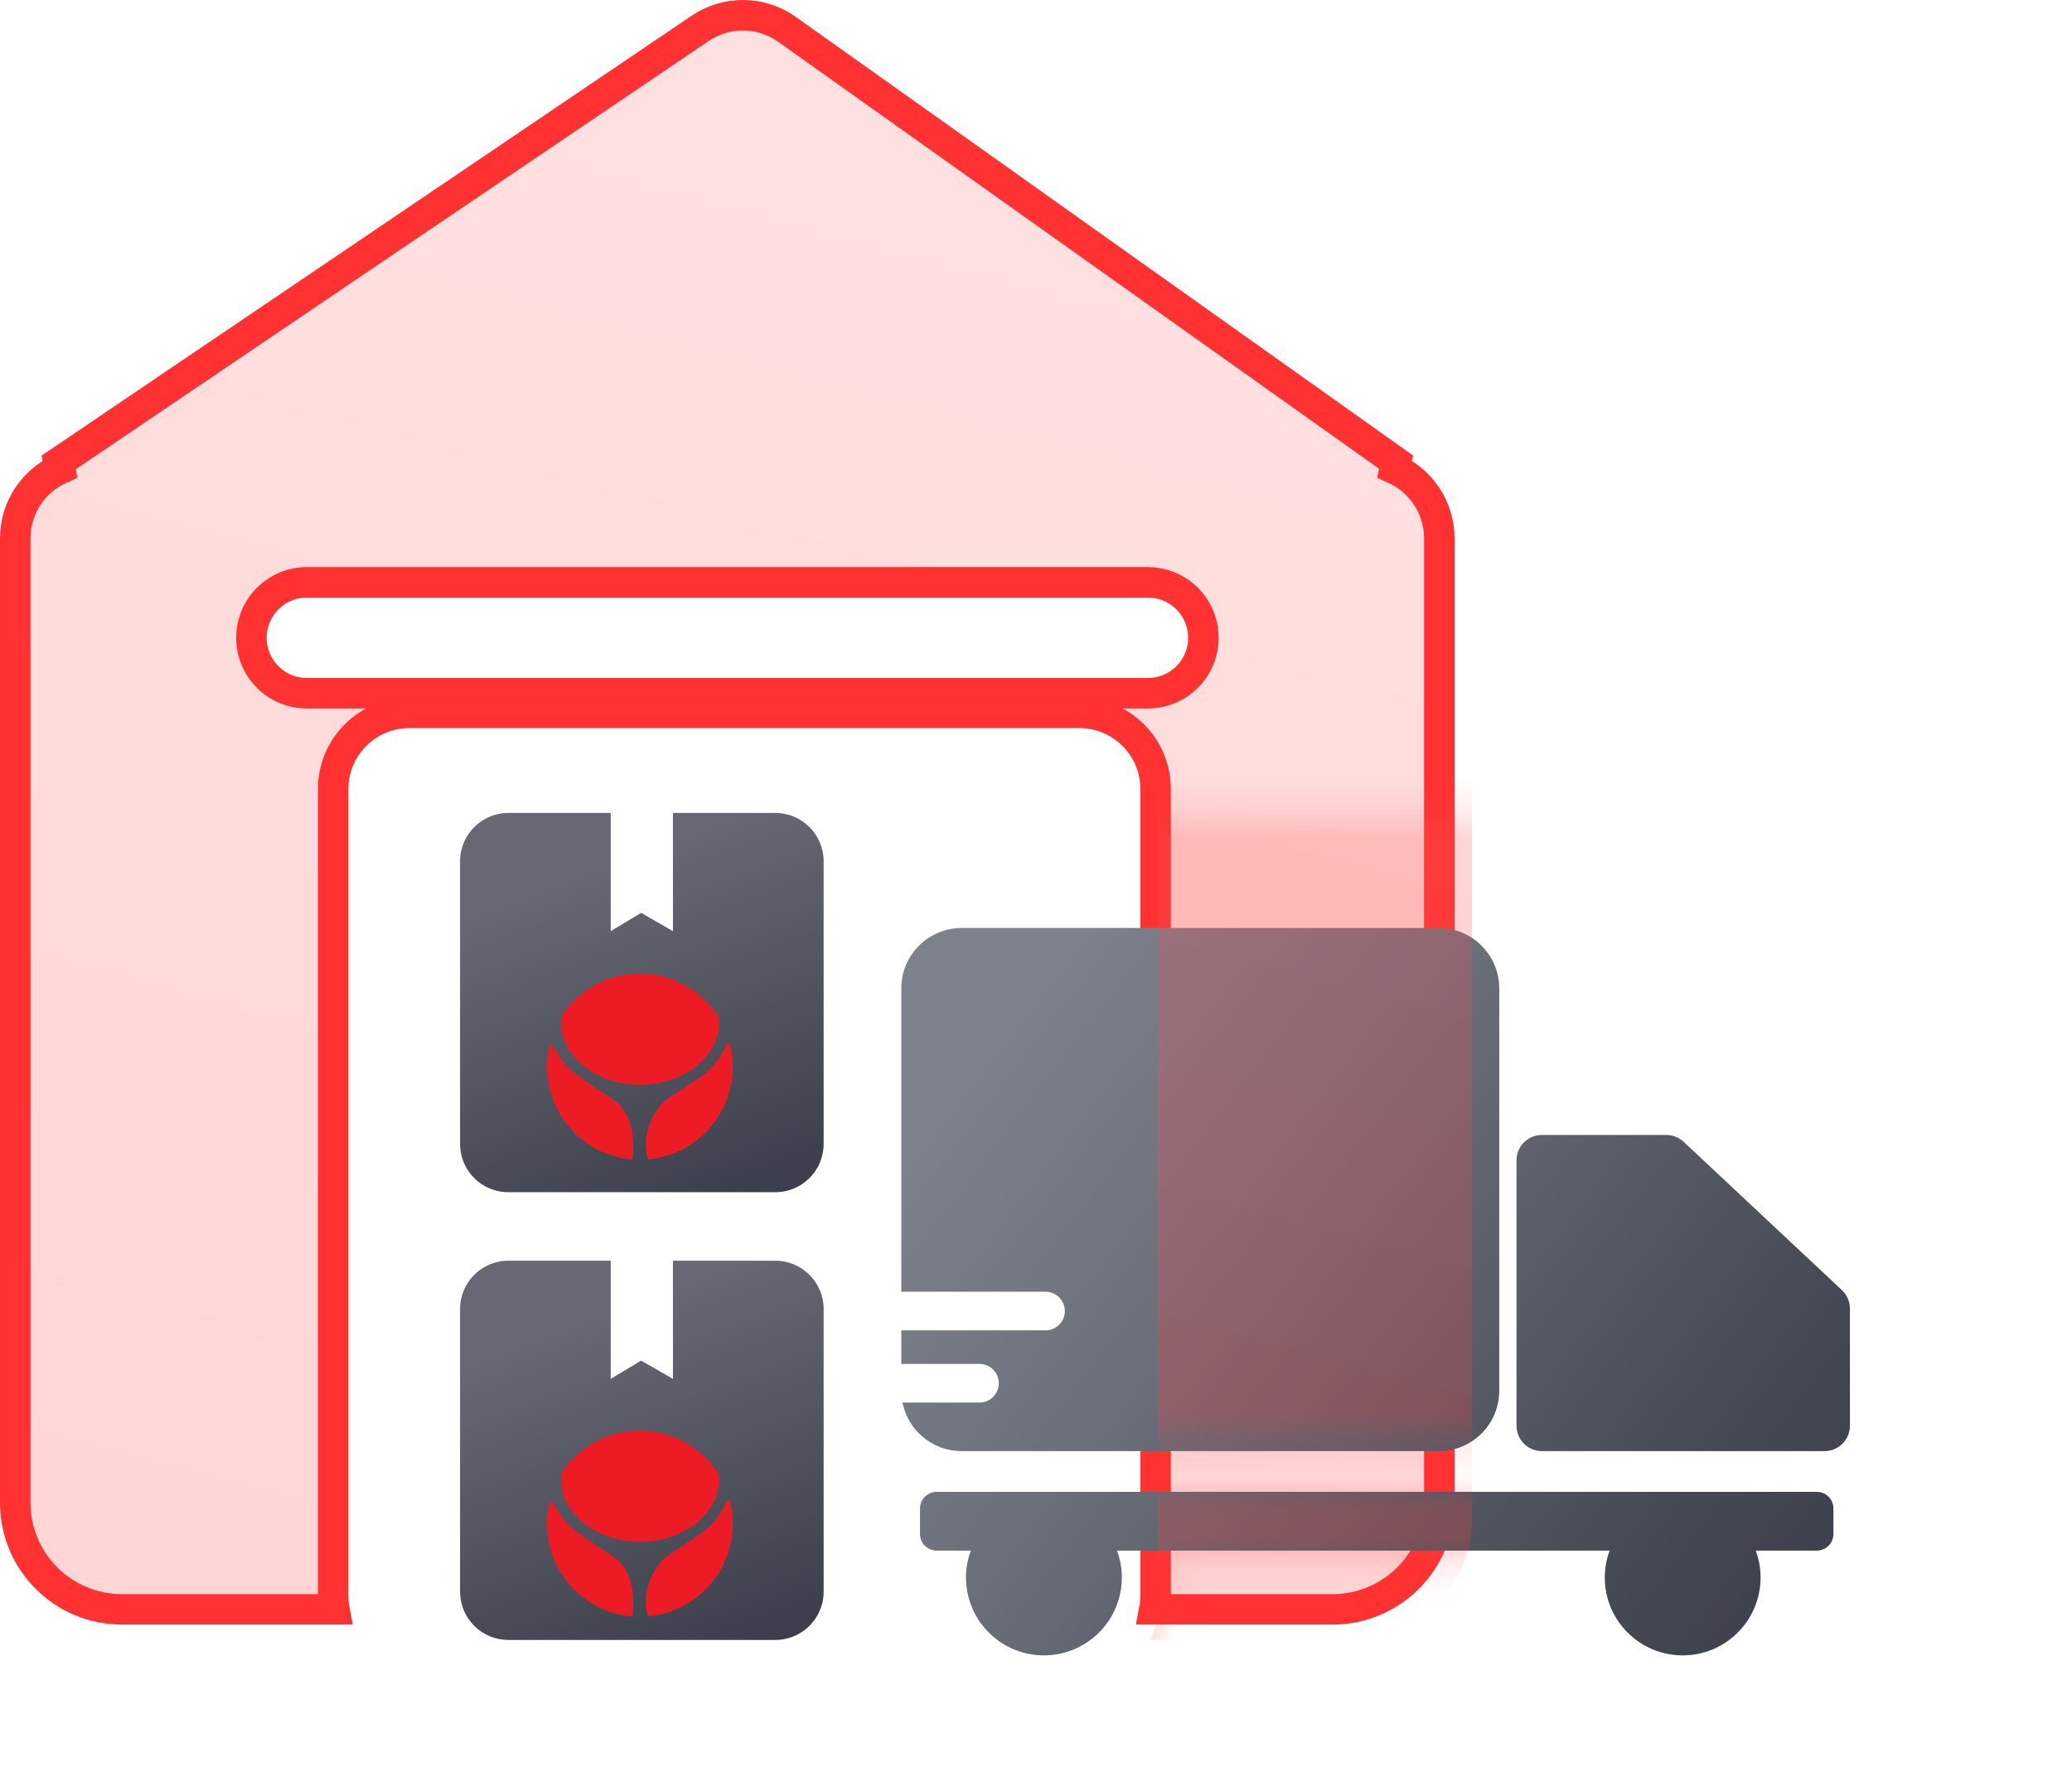
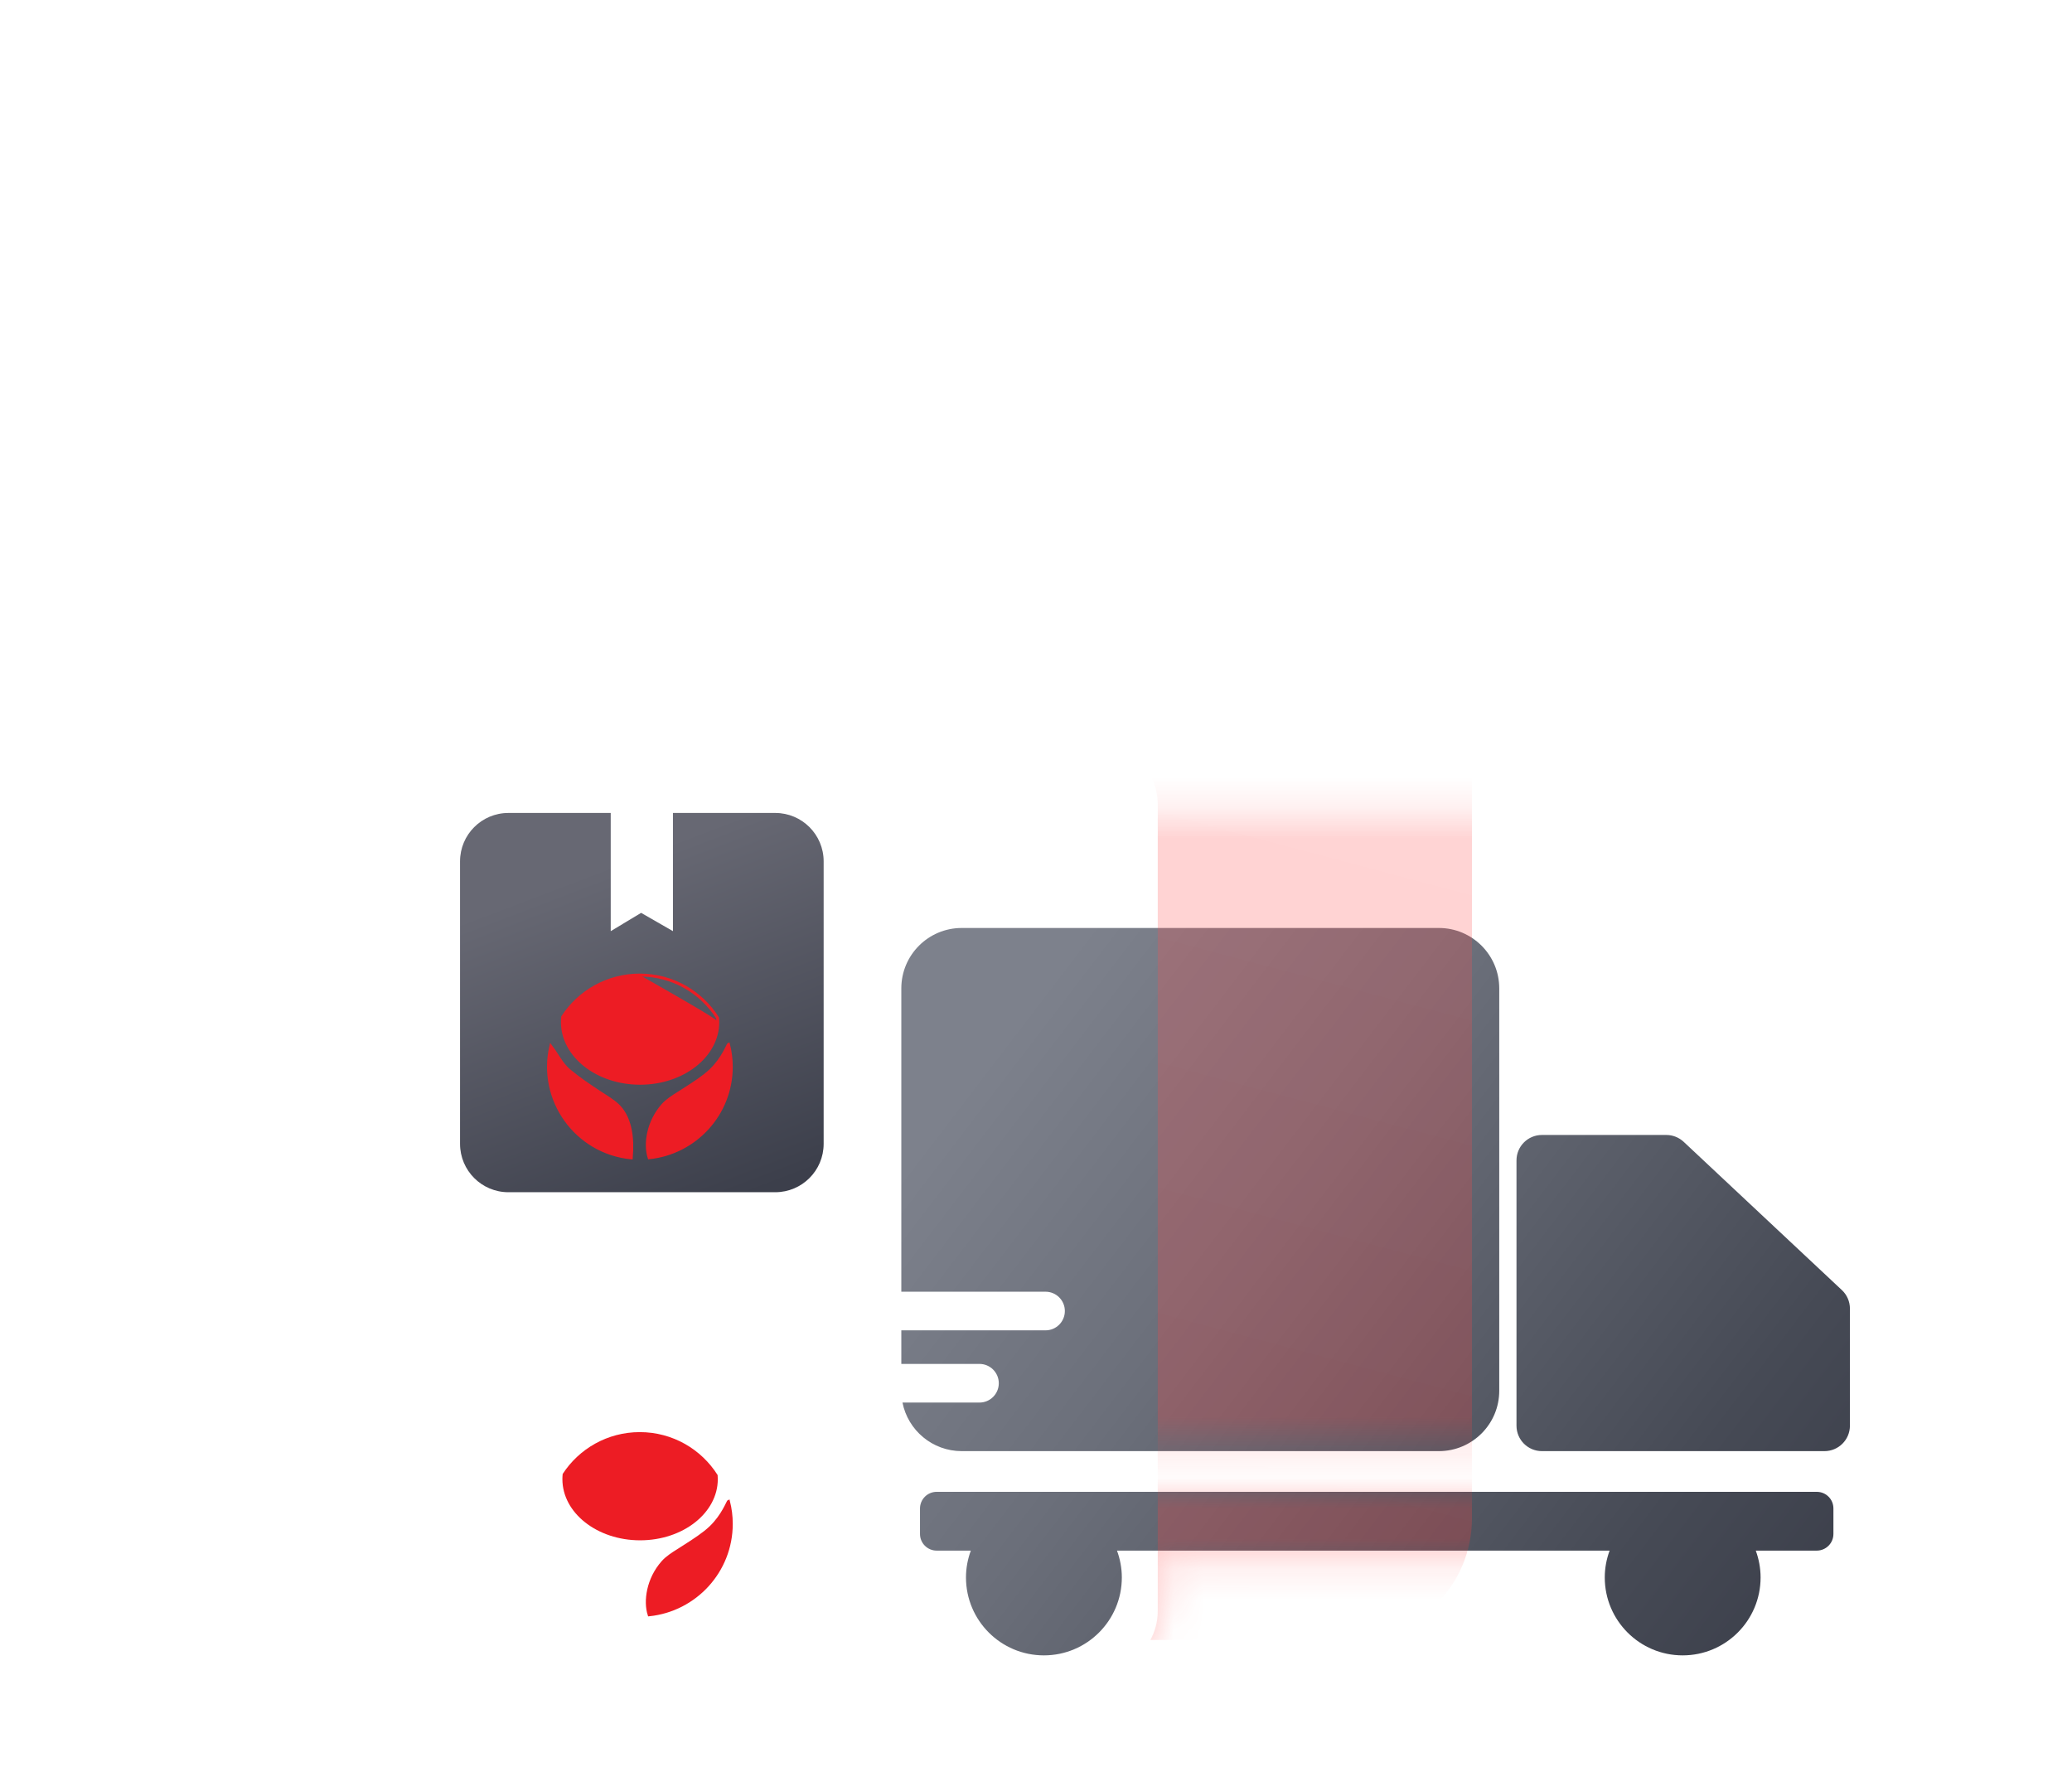
<svg xmlns="http://www.w3.org/2000/svg" width="68" height="58" viewBox="0 0 68 58" fill="none">
  <path fill-rule="evenodd" clip-rule="evenodd" d="M16.685 39.127H25.443C26.32 39.127 27.031 38.416 27.031 37.539V28.268C27.031 27.391 26.32 26.68 25.443 26.68H22.085V30.559L21.041 29.959L20.043 30.559V26.68H16.685C15.808 26.68 15.098 27.391 15.098 28.268V37.539C15.098 38.416 15.808 39.127 16.685 39.127Z" fill="url(#paint0_linear_75_33)" />
  <path d="M20.395 36.404C20.674 36.769 20.779 37.305 20.718 38C18.9 37.824 17.671 36.089 18.078 34.335C18.15 34.429 18.215 34.529 18.279 34.628C18.307 34.67 18.334 34.713 18.362 34.754C18.455 34.893 18.552 35.023 18.671 35.123C19.004 35.402 19.348 35.63 19.682 35.851C19.7 35.862 19.717 35.873 19.734 35.885C19.774 35.911 19.814 35.937 19.854 35.962C20.057 36.094 20.254 36.221 20.395 36.404Z" fill="#ED1C24" />
  <path d="M23.907 34.279L23.909 34.278C23.968 34.513 24 34.758 24 35.011C24 36.563 22.819 37.839 21.304 37.996C21.159 37.547 21.263 36.818 21.75 36.268C21.889 36.111 22.076 35.993 22.269 35.872C22.304 35.849 22.34 35.827 22.375 35.804C22.397 35.79 22.419 35.776 22.441 35.762C22.768 35.553 23.096 35.342 23.32 35.128C23.526 34.931 23.668 34.718 23.761 34.554C23.807 34.473 23.842 34.404 23.866 34.355C23.878 34.33 23.888 34.311 23.895 34.297C23.899 34.291 23.902 34.286 23.904 34.282C23.905 34.281 23.907 34.279 23.907 34.279Z" fill="#ED1C24" />
-   <path d="M20.997 32C22.074 32 23.018 32.563 23.551 33.409C23.555 33.453 23.557 33.498 23.557 33.543C23.557 34.652 22.415 35.551 21.007 35.551C19.599 35.551 18.457 34.652 18.457 33.543C18.457 33.486 18.46 33.43 18.466 33.374C19.002 32.547 19.936 32 20.997 32Z" fill="#ED1C24" />
+   <path d="M20.997 32C23.555 33.453 23.557 33.498 23.557 33.543C23.557 34.652 22.415 35.551 21.007 35.551C19.599 35.551 18.457 34.652 18.457 33.543C18.457 33.486 18.46 33.43 18.466 33.374C19.002 32.547 19.936 32 20.997 32Z" fill="#ED1C24" />
  <path d="M20.395 36.404C20.674 36.769 20.779 37.305 20.718 38C18.9 37.824 17.671 36.089 18.078 34.335C18.15 34.429 18.215 34.529 18.279 34.628C18.307 34.67 18.334 34.713 18.362 34.754C18.455 34.893 18.552 35.023 18.671 35.123C19.004 35.402 19.348 35.63 19.682 35.851C19.7 35.862 19.717 35.873 19.734 35.885C19.774 35.911 19.814 35.937 19.854 35.962C20.057 36.094 20.254 36.221 20.395 36.404Z" stroke="#ED1C24" stroke-width="0.096" />
  <path d="M23.907 34.279L23.909 34.278C23.968 34.513 24 34.758 24 35.011C24 36.563 22.819 37.839 21.304 37.996C21.159 37.547 21.263 36.818 21.75 36.268C21.889 36.111 22.076 35.993 22.269 35.872C22.304 35.849 22.34 35.827 22.375 35.804C22.397 35.79 22.419 35.776 22.441 35.762C22.768 35.553 23.096 35.342 23.32 35.128C23.526 34.931 23.668 34.718 23.761 34.554C23.807 34.473 23.842 34.404 23.866 34.355C23.878 34.33 23.888 34.311 23.895 34.297C23.899 34.291 23.902 34.286 23.904 34.282C23.905 34.281 23.907 34.279 23.907 34.279Z" stroke="#ED1C24" stroke-width="0.096" />
  <path d="M20.997 32C22.074 32 23.018 32.563 23.551 33.409C23.555 33.453 23.557 33.498 23.557 33.543C23.557 34.652 22.415 35.551 21.007 35.551C19.599 35.551 18.457 34.652 18.457 33.543C18.457 33.486 18.46 33.43 18.466 33.374C19.002 32.547 19.936 32 20.997 32Z" stroke="#ED1C24" stroke-width="0.096" />
-   <path fill-rule="evenodd" clip-rule="evenodd" d="M16.685 53.821H25.443C26.32 53.821 27.031 53.111 27.031 52.234V42.962C27.031 42.085 26.32 41.374 25.443 41.374H22.085V45.253L21.041 44.653L20.043 45.253V41.374H16.685C15.808 41.374 15.098 42.085 15.098 42.962V52.234C15.098 53.111 15.808 53.821 16.685 53.821Z" fill="url(#paint1_linear_75_33)" />
-   <path d="M25.827 0.962L45.817 15.166L45.769 15.39C46.635 15.784 47.236 16.656 47.236 17.668V49.316C47.236 51.249 45.669 52.816 43.736 52.816H37.883C37.911 52.669 37.925 52.517 37.925 52.362V25.895C37.925 24.515 36.806 23.395 35.425 23.395H13.434C12.053 23.395 10.934 24.515 10.934 25.895V52.362C10.934 52.517 10.948 52.669 10.975 52.816H4C2.067 52.816 0.5 51.249 0.5 49.316V17.668C0.5 16.656 1.101 15.784 1.968 15.39L1.922 15.178L22.978 0.93C23.842 0.345 24.977 0.358 25.827 0.962ZM10.071 19.111C9.066 19.111 8.252 19.926 8.252 20.931C8.252 21.936 9.066 22.75 10.071 22.75H37.673C38.678 22.75 39.493 21.936 39.493 20.931C39.493 19.926 38.678 19.111 37.673 19.111H10.071Z" fill="url(#paint2_linear_75_33)" fill-opacity="0.2" stroke="#FF3131" />
-   <path d="M20.395 51.404C20.674 51.769 20.779 52.305 20.718 53C18.9 52.824 17.671 51.089 18.078 49.335C18.15 49.429 18.215 49.529 18.279 49.628C18.307 49.67 18.334 49.713 18.362 49.754C18.455 49.893 18.552 50.023 18.671 50.123C19.004 50.402 19.348 50.63 19.682 50.851C19.7 50.862 19.717 50.873 19.734 50.885C19.774 50.911 19.814 50.937 19.854 50.962C20.057 51.094 20.254 51.221 20.395 51.404Z" fill="#ED1C24" />
  <path d="M23.907 49.279L23.909 49.278C23.968 49.513 24 49.758 24 50.011C24 51.563 22.819 52.839 21.304 52.996C21.159 52.547 21.263 51.818 21.75 51.268C21.889 51.111 22.076 50.993 22.269 50.872C22.304 50.849 22.34 50.827 22.375 50.804C22.397 50.79 22.419 50.776 22.441 50.762C22.768 50.553 23.096 50.342 23.32 50.128C23.526 49.931 23.668 49.718 23.761 49.554C23.807 49.473 23.842 49.404 23.866 49.355C23.878 49.33 23.888 49.311 23.895 49.297C23.899 49.291 23.902 49.286 23.904 49.282C23.905 49.281 23.907 49.279 23.907 49.279Z" fill="#ED1C24" />
  <path d="M20.997 47C22.074 47 23.018 47.563 23.551 48.409C23.555 48.453 23.557 48.498 23.557 48.543C23.557 49.652 22.415 50.551 21.007 50.551C19.599 50.551 18.457 49.652 18.457 48.543C18.457 48.486 18.46 48.43 18.466 48.374C19.002 47.547 19.936 47 20.997 47Z" fill="#ED1C24" />
-   <path d="M20.395 51.404C20.674 51.769 20.779 52.305 20.718 53C18.9 52.824 17.671 51.089 18.078 49.335C18.15 49.429 18.215 49.529 18.279 49.628C18.307 49.67 18.334 49.713 18.362 49.754C18.455 49.893 18.552 50.023 18.671 50.123C19.004 50.402 19.348 50.63 19.682 50.851C19.7 50.862 19.717 50.873 19.734 50.885C19.774 50.911 19.814 50.937 19.854 50.962C20.057 51.094 20.254 51.221 20.395 51.404Z" stroke="#ED1C24" stroke-width="0.096" />
  <path d="M23.907 49.279L23.909 49.278C23.968 49.513 24 49.758 24 50.011C24 51.563 22.819 52.839 21.304 52.996C21.159 52.547 21.263 51.818 21.75 51.268C21.889 51.111 22.076 50.993 22.269 50.872C22.304 50.849 22.34 50.827 22.375 50.804C22.397 50.79 22.419 50.776 22.441 50.762C22.768 50.553 23.096 50.342 23.32 50.128C23.526 49.931 23.668 49.718 23.761 49.554C23.807 49.473 23.842 49.404 23.866 49.355C23.878 49.33 23.888 49.311 23.895 49.297C23.899 49.291 23.902 49.286 23.904 49.282C23.905 49.281 23.907 49.279 23.907 49.279Z" stroke="#ED1C24" stroke-width="0.096" />
-   <path d="M20.997 47C22.074 47 23.018 47.563 23.551 48.409C23.555 48.453 23.557 48.498 23.557 48.543C23.557 49.652 22.415 50.551 21.007 50.551C19.599 50.551 18.457 49.652 18.457 48.543C18.457 48.486 18.46 48.43 18.466 48.374C19.002 47.547 19.936 47 20.997 47Z" stroke="#ED1C24" stroke-width="0.096" />
  <path fill-rule="evenodd" clip-rule="evenodd" d="M31.562 47.624H47.221C48.316 47.624 49.203 46.737 49.203 45.644V32.437C49.203 31.342 48.315 30.455 47.221 30.455H31.562C30.467 30.455 29.58 31.343 29.58 32.437V42.392H34.312C34.663 42.392 34.947 42.675 34.947 43.026C34.947 43.376 34.663 43.66 34.312 43.66H29.58V44.762H32.145C32.495 44.762 32.779 45.046 32.779 45.396C32.779 45.746 32.495 46.03 32.145 46.03H29.618C29.798 46.939 30.601 47.624 31.562 47.624ZM50.604 47.624H59.876C60.337 47.624 60.711 47.251 60.712 46.789V42.949C60.712 42.718 60.617 42.496 60.448 42.339L55.257 37.474C55.102 37.329 54.898 37.248 54.685 37.248H50.604C50.143 37.248 49.769 37.622 49.769 38.083V46.789C49.769 47.251 50.143 47.624 50.604 47.624ZM59.625 48.96H30.739C30.438 48.96 30.193 49.205 30.193 49.507V50.343C30.193 50.644 30.438 50.889 30.739 50.889H31.861C31.76 51.163 31.702 51.46 31.702 51.77C31.702 53.182 32.847 54.327 34.259 54.327C35.672 54.327 36.817 53.182 36.817 51.77C36.817 51.46 36.759 51.165 36.658 50.889H52.825C52.724 51.163 52.666 51.46 52.666 51.77C52.666 53.182 53.811 54.327 55.223 54.327C56.635 54.327 57.78 53.182 57.78 51.77C57.78 51.46 57.722 51.165 57.622 50.889H59.624C59.925 50.889 60.17 50.644 60.17 50.343V49.507C60.172 49.205 59.927 48.96 59.625 48.96Z" fill="url(#paint3_linear_75_33)" />
  <g filter="url(#filter0_f_75_33)">
    <mask id="mask0_75_33" style="mask-type:alpha" maskUnits="userSpaceOnUse" x="29" y="26" width="39" height="30">
      <path fill-rule="evenodd" clip-rule="evenodd" d="M31.964 47.336H50.804C52.121 47.336 53.188 46.269 53.188 44.953V29.064C53.188 27.747 52.12 26.68 50.804 26.68H31.964C30.647 26.68 29.58 27.749 29.58 29.064V41.04H35.274C35.695 41.04 36.037 41.382 36.037 41.803C36.037 42.225 35.695 42.566 35.274 42.566H29.58V43.892H32.667C33.088 43.892 33.43 44.233 33.43 44.655C33.43 45.076 33.088 45.418 32.667 45.418H29.626C29.842 46.512 30.808 47.336 31.964 47.336ZM54.873 47.336H66.028C66.584 47.336 67.033 46.886 67.035 46.331V41.711C67.035 41.433 66.919 41.167 66.717 40.977L60.472 35.124C60.285 34.95 60.04 34.852 59.784 34.852H54.873C54.319 34.852 53.869 35.302 53.869 35.857V46.331C53.869 46.886 54.319 47.336 54.873 47.336ZM65.727 48.943H30.974C30.612 48.943 30.317 49.238 30.317 49.6V50.607C30.317 50.969 30.612 51.264 30.974 51.264H32.324C32.203 51.594 32.133 51.95 32.133 52.323C32.133 54.022 33.511 55.4 35.21 55.4C36.908 55.4 38.286 54.022 38.286 52.323C38.286 51.95 38.217 51.595 38.095 51.264H57.545C57.423 51.594 57.354 51.95 57.354 52.323C57.354 54.022 58.732 55.4 60.431 55.4C62.129 55.4 63.507 54.022 63.507 52.323C63.507 51.95 63.438 51.595 63.316 51.264H65.725C66.088 51.264 66.382 50.969 66.382 50.607V49.6C66.384 49.238 66.089 48.943 65.727 48.943Z" fill="url(#paint4_linear_75_33)" />
    </mask>
    <g mask="url(#mask0_75_33)">
      <path fill-rule="evenodd" clip-rule="evenodd" d="M1.96 15.441L23.269 1.021C24.305 0.32 25.668 0.335 26.688 1.06L46.927 15.441H46.547C47.585 15.912 48.308 16.959 48.308 18.174V49.822C48.308 52.031 46.517 53.822 44.308 53.822H37.754C37.908 53.538 37.996 53.213 37.996 52.867V26.401C37.996 25.296 37.101 24.401 35.996 24.401H14.005C12.901 24.401 12.005 25.296 12.005 26.401V52.867C12.005 53.213 12.093 53.538 12.247 53.822H4.571C2.362 53.822 0.571 52.031 0.571 49.822V18.174C0.571 16.959 1.294 15.912 2.332 15.441H1.96ZM9.323 21.436C9.323 20.708 9.914 20.117 10.643 20.117H38.244C38.973 20.117 39.564 20.708 39.564 21.436C39.564 22.165 38.973 22.756 38.244 22.756H10.643C9.914 22.756 9.323 22.165 9.323 21.436Z" fill="url(#paint5_linear_75_33)" fill-opacity="0.25" />
    </g>
  </g>
  <defs>
    <filter id="filter0_f_75_33" x="25.58" y="22.68" width="26.727" height="35.142" filterUnits="userSpaceOnUse" color-interpolation-filters="sRGB">
      <feFlood flood-opacity="0" result="BackgroundImageFix" />
      <feBlend mode="normal" in="SourceGraphic" in2="BackgroundImageFix" result="shape" />
      <feGaussianBlur stdDeviation="2" result="effect1_foregroundBlur_75_33" />
    </filter>
    <linearGradient id="paint0_linear_75_33" x1="19.567" y1="28.544" x2="23.772" y2="39.587" gradientUnits="userSpaceOnUse">
      <stop offset="1.07673e-07" stop-color="#676873" />
      <stop offset="0.994" stop-color="#3C3F4B" />
    </linearGradient>
    <linearGradient id="paint1_linear_75_33" x1="19.567" y1="43.239" x2="23.772" y2="54.28" gradientUnits="userSpaceOnUse">
      <stop offset="1.07673e-07" stop-color="#676873" />
      <stop offset="0.994" stop-color="#3C3F4B" />
    </linearGradient>
    <linearGradient id="paint2_linear_75_33" x1="31.163" y1="4.95" x2="18.416" y2="52.948" gradientUnits="userSpaceOnUse">
      <stop stop-color="#FF6565" />
      <stop offset="1" stop-color="#FF3333" />
    </linearGradient>
    <linearGradient id="paint3_linear_75_33" x1="26.049" y1="34.431" x2="63.057" y2="62.729" gradientUnits="userSpaceOnUse">
      <stop offset="0.112" stop-color="#7D818C" />
      <stop offset="0.335" stop-color="#6B6F7A" />
      <stop offset="0.682" stop-color="#464A55" />
      <stop offset="1" stop-color="#2E313D" />
    </linearGradient>
    <linearGradient id="paint4_linear_75_33" x1="25.331" y1="31.464" x2="69.856" y2="65.508" gradientUnits="userSpaceOnUse">
      <stop offset="0.112" stop-color="#7D818C" />
      <stop offset="0.335" stop-color="#6B6F7A" />
      <stop offset="0.682" stop-color="#464A55" />
      <stop offset="1" stop-color="#2E313D" />
    </linearGradient>
    <linearGradient id="paint5_linear_75_33" x1="31.735" y1="5.456" x2="18.987" y2="53.453" gradientUnits="userSpaceOnUse">
      <stop stop-color="#FF6565" />
      <stop offset="1" stop-color="#FF3333" />
    </linearGradient>
  </defs>
</svg>